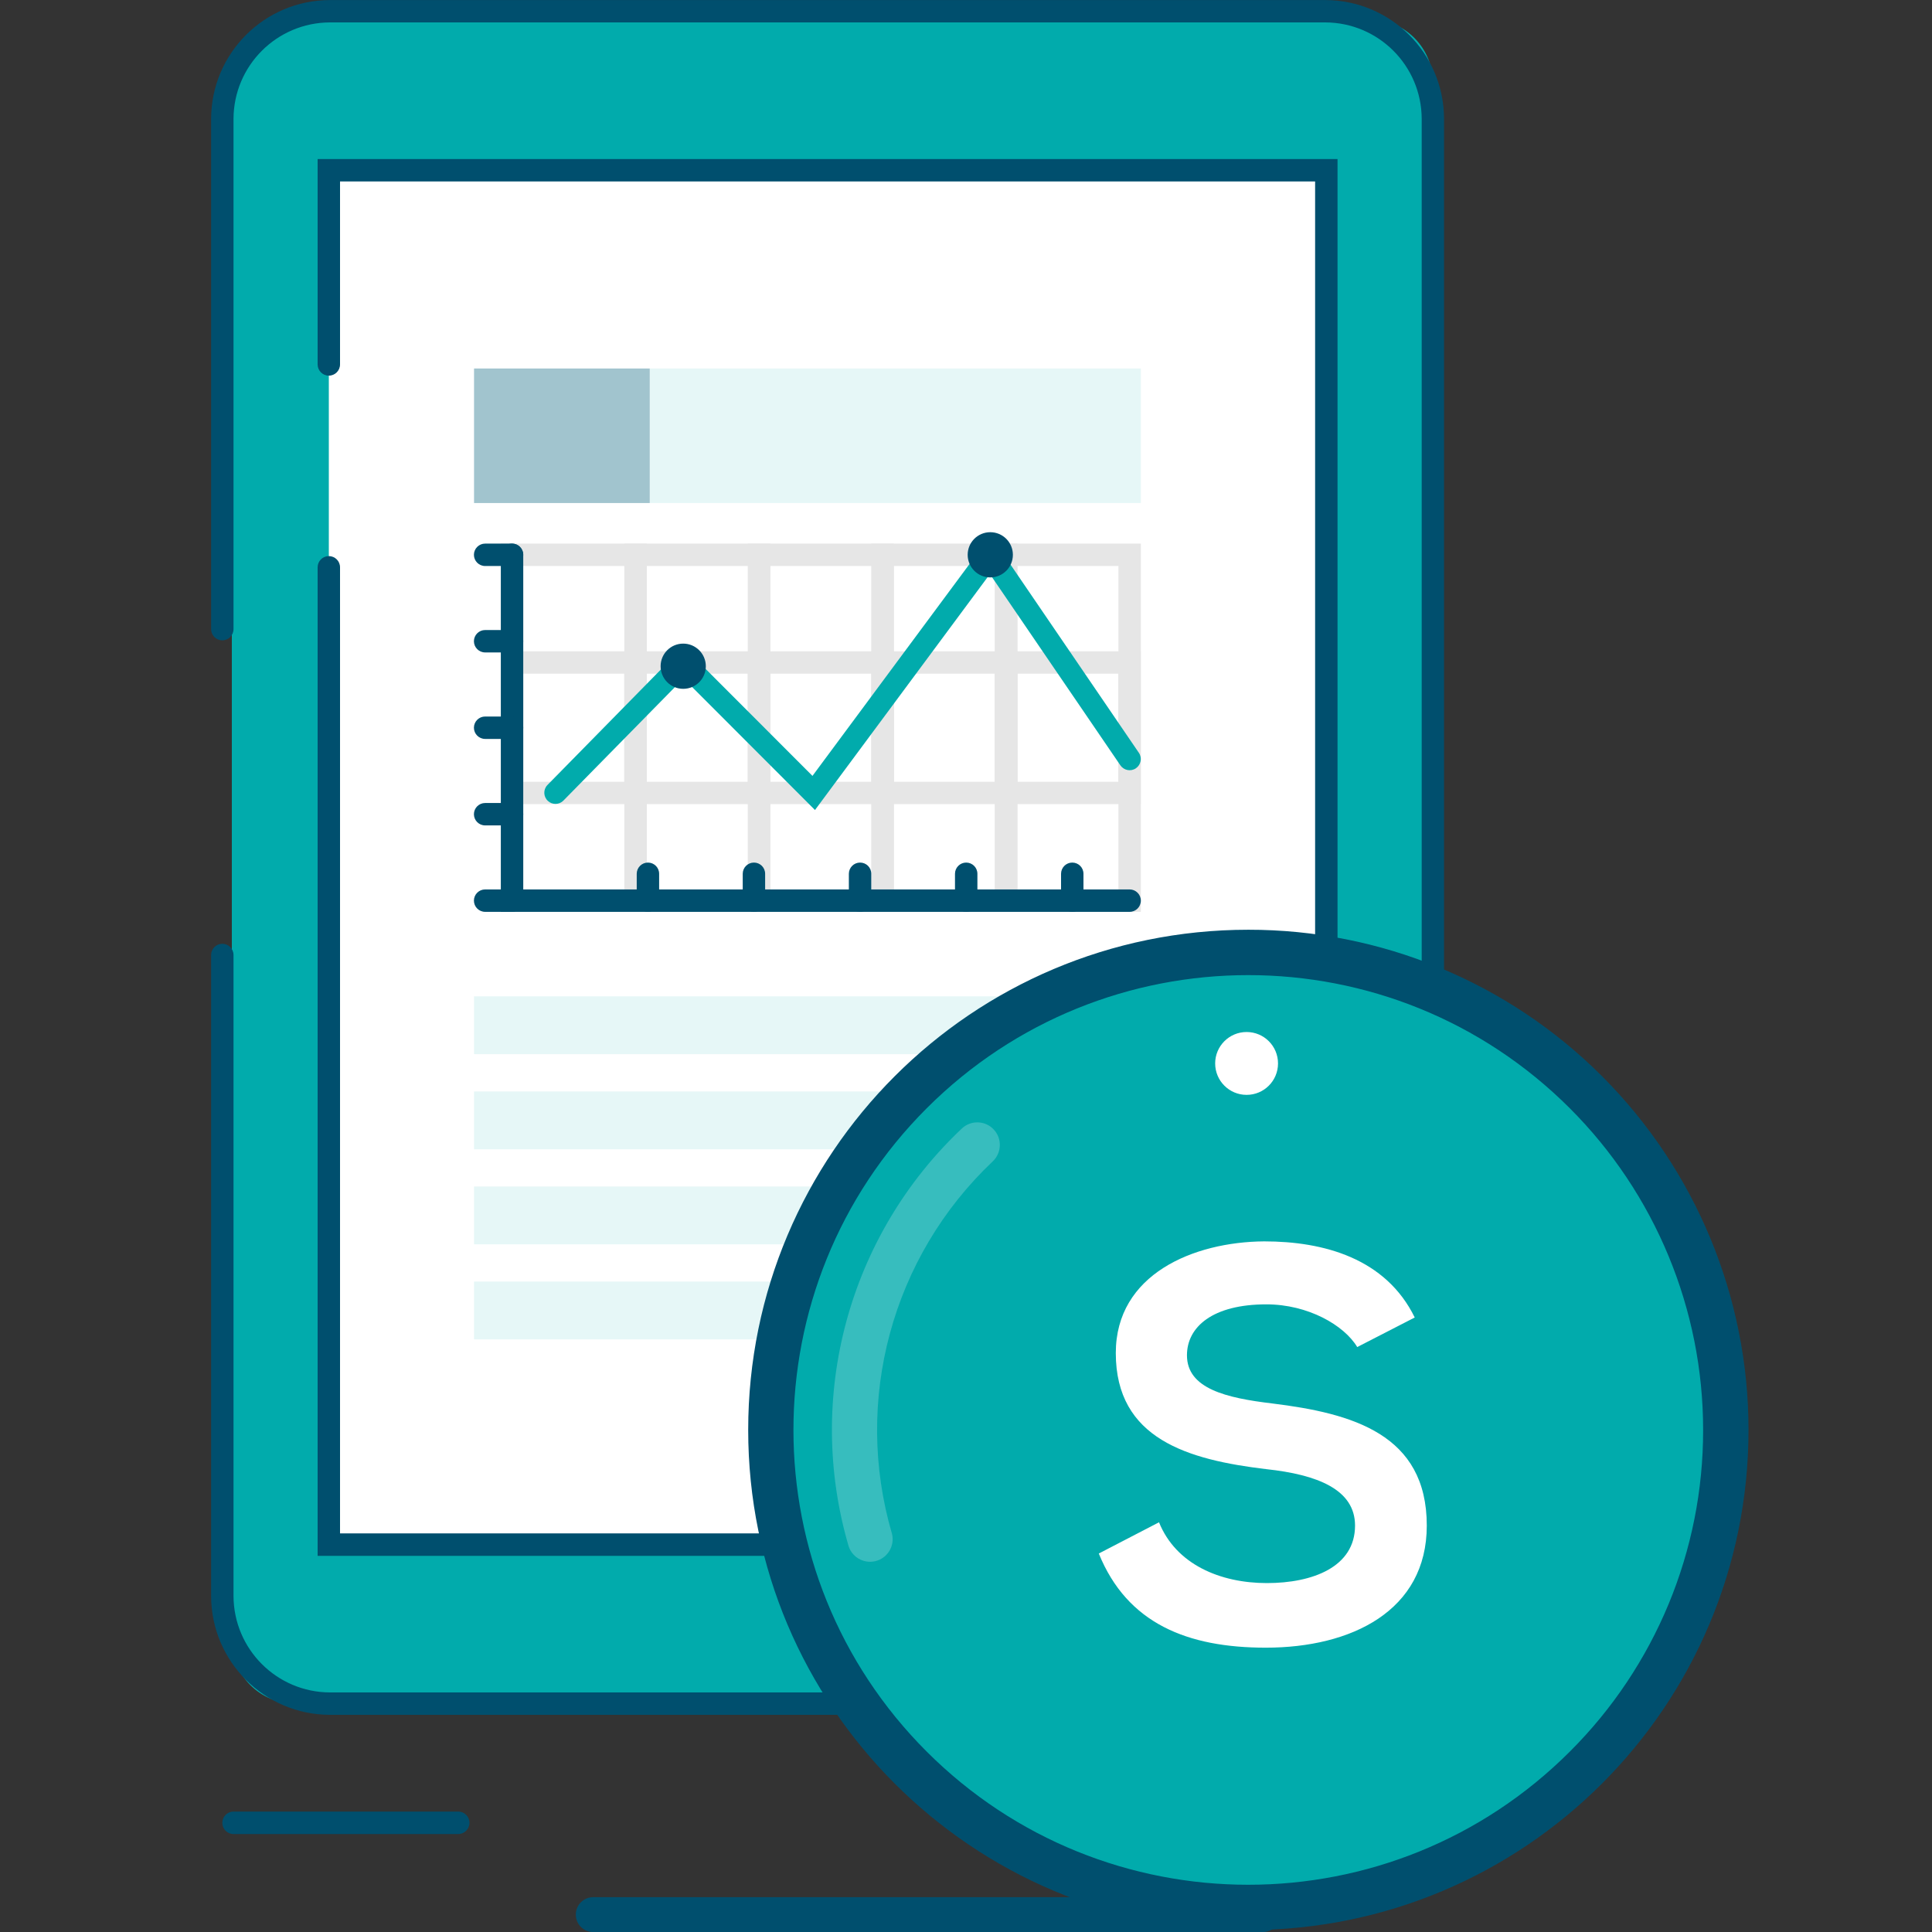
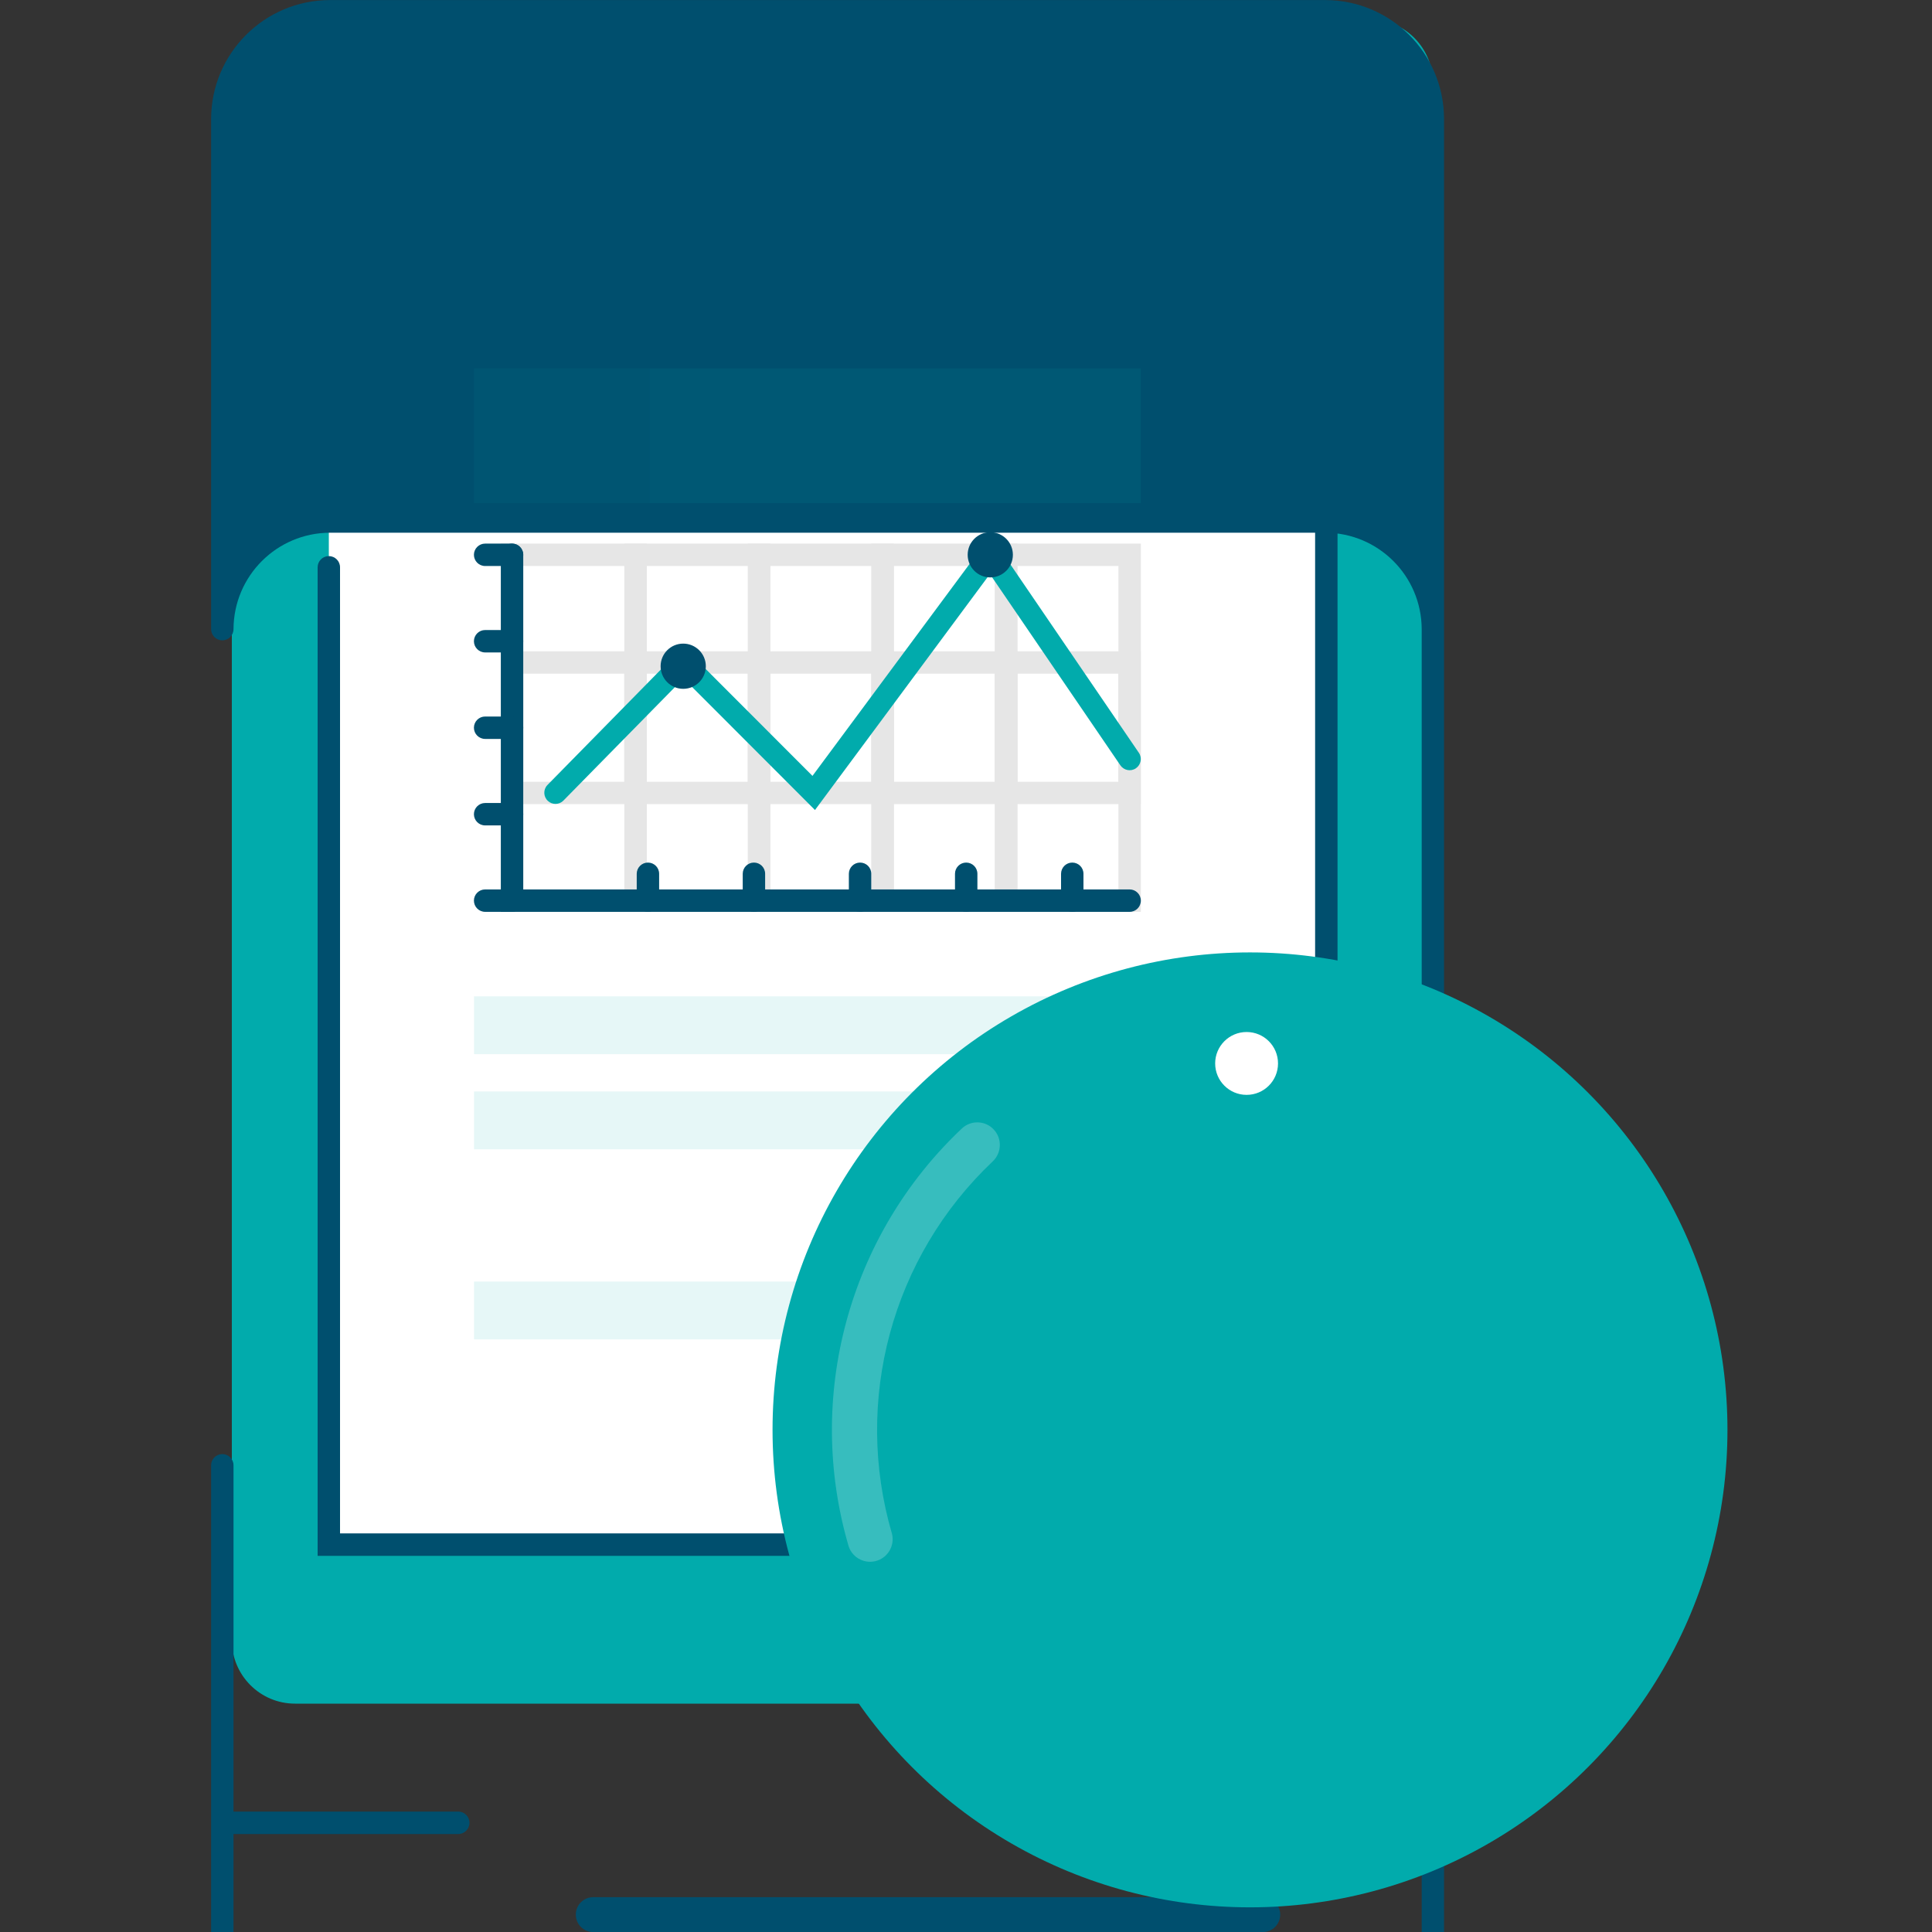
<svg xmlns="http://www.w3.org/2000/svg" version="1.1" id="Ebene_1" x="0px" y="0px" viewBox="0 0 300 300" style="enable-background:new 0 0 300 300;" xml:space="preserve">
  <rect x="0" y="0" width="300" height="300" fill="#333333" stroke="none" />
  <style type="text/css">
	.st0{fill:#01ABAC;}
	.st1{fill:#FFFFFF;}
	.st2{fill-rule:evenodd;clip-rule:evenodd;fill:#004F6E;}
	.st3{fill-rule:evenodd;clip-rule:evenodd;fill:#E6E6E6;}
	.st4{fill-rule:evenodd;clip-rule:evenodd;fill:#01ABAC;}
	.st5{opacity:0.1;fill:#01ABAC;enable-background:new    ;}
	.st6{opacity:0.3;fill:#004F6E;enable-background:new    ;}
	.st7{fill-rule:evenodd;clip-rule:evenodd;fill:#FFFFFF;}
	.st8{fill-rule:evenodd;clip-rule:evenodd;fill:#37BDBE;}
	.st9{enable-background:new    ;}
</style>
  <g id="Gruppe_70" transform="translate(0 0)">
    <g id="Gruppe_68" transform="translate(0 0)">
      <g id="Gruppe_67" transform="translate(0 0)">
        <g id="Gruppe_66">
          <g id="Gruppe_64">
            <g id="Gruppe_63">
              <path id="Rechteck_112" class="st0" d="M45.81,3h166.87c5.42,0,9.81,4.41,9.81,9.84V254.7c0,5.43-4.39,9.84-9.81,9.84H45.81        c-5.42,0-9.81-4.41-9.81-9.84V12.84C36,7.41,40.39,3,45.81,3z" />
              <rect id="Rechteck_113" x="51.06" y="26.44" class="st1" width="154.89" height="213.4" />
              <path id="Pfad_198" class="st2" d="M49.32,56.59c0,0.96,0.78,1.74,1.74,1.74c0.96,0,1.74-0.78,1.74-1.74V28.18h151.41V238.1        H52.8V88.09c0-0.96-0.78-1.74-1.74-1.74c-0.96,0-1.74,0.78-1.74,1.74v153.5h158.37V24.7H49.32V56.59z" />
-               <path id="Pfad_199" class="st2" d="M205.79,0.01H51.23C41.05,0.03,32.81,8.28,32.78,18.46v79.23c0,0.96,0.78,1.74,1.74,1.74        c0.96,0,1.74-0.78,1.74-1.74V18.45c0.03-8.25,6.71-14.94,14.97-14.97h154.56c8.26,0.03,14.94,6.71,14.97,14.97v229.38        c-0.02,8.26-6.71,14.94-14.97,14.97H51.23c-8.25-0.03-14.94-6.71-14.97-14.97v-99.54c0-0.96-0.78-1.74-1.74-1.74        c-0.96,0-1.74,0.78-1.74,1.74v99.54c0.03,10.18,8.27,18.42,18.45,18.45h154.55c10.18-0.03,18.42-8.27,18.45-18.45V18.45        C224.21,8.27,215.96,0.03,205.79,0.01L205.79,0.01z" />
+               <path id="Pfad_199" class="st2" d="M205.79,0.01H51.23C41.05,0.03,32.81,8.28,32.78,18.46v79.23c0,0.96,0.78,1.74,1.74,1.74        c0.96,0,1.74-0.78,1.74-1.74c0.03-8.25,6.71-14.94,14.97-14.97h154.56c8.26,0.03,14.94,6.71,14.97,14.97v229.38        c-0.02,8.26-6.71,14.94-14.97,14.97H51.23c-8.25-0.03-14.94-6.71-14.97-14.97v-99.54c0-0.96-0.78-1.74-1.74-1.74        c-0.96,0-1.74,0.78-1.74,1.74v99.54c0.03,10.18,8.27,18.42,18.45,18.45h154.55c10.18-0.03,18.42-8.27,18.45-18.45V18.45        C224.21,8.27,215.96,0.03,205.79,0.01L205.79,0.01z" />
            </g>
          </g>
          <g id="Gruppe_65" transform="translate(81.317 12.499)">
            <path id="Pfad_200" class="st2" d="M112.25,12.22c0,1.44,1.17,2.61,2.61,2.61c1.44,0,2.61-1.17,2.61-2.61" />
          </g>
        </g>
      </g>
    </g>
    <path id="Pfad_201" class="st2" d="M196.09,294.59H92.12c-1.5,0-2.71,1.21-2.71,2.71c0,1.5,1.21,2.71,2.71,2.71h103.96   c1.5,0,2.71-1.21,2.71-2.71C198.79,295.8,197.58,294.59,196.09,294.59z" />
    <path id="Pfad_202" class="st2" d="M71.15,281.3H36.26c-0.96,0-1.74,0.79-1.74,1.75c0,0.96,0.78,1.74,1.74,1.74h34.89   c0.96,0,1.75-0.78,1.75-1.74c0-0.96-0.78-1.75-1.74-1.75C71.16,281.3,71.16,281.3,71.15,281.3z" />
    <path id="Pfad_203" class="st3" d="M77.77,84.41v57.18h22.66V84.41H77.77z M81.25,87.89h15.7v50.23h-15.7V87.89z" />
    <path id="Pfad_204" class="st3" d="M96.95,84.41v57.18h22.66V84.41H96.95z M100.43,87.89h15.7v50.23h-15.7V87.89z" />
    <path id="Pfad_205" class="st3" d="M116.13,84.41v57.18h22.66V84.41H116.13z M119.62,87.89h15.7v50.23h-15.7V87.89z" />
    <path id="Pfad_206" class="st3" d="M135.31,84.41v57.18h22.67V84.41H135.31L135.31,84.41z M138.79,87.89h15.7v50.23h-15.7V87.89z" />
    <path id="Pfad_207" class="st3" d="M154.49,84.41v57.18h22.66V84.41H154.49z M157.97,87.89h15.7v50.23h-15.7V87.89z" />
    <path id="Pfad_208" class="st3" d="M77.77,101.13v23.73h22.66v-23.73H77.77z M81.25,104.61h15.7v16.78h-15.7V104.61z" />
    <path id="Pfad_209" class="st3" d="M96.95,101.13v23.73h22.66v-23.73H96.95z M100.43,104.61h15.7v16.78h-15.7V104.61z" />
    <path id="Pfad_210" class="st3" d="M116.13,101.13v23.73h22.66v-23.73H116.13z M119.62,104.61h15.7v16.78h-15.7V104.61z" />
    <path id="Pfad_211" class="st3" d="M135.31,101.13v23.73h22.67v-23.73H135.31L135.31,101.13z M138.79,104.61h15.7v16.78h-15.7   V104.61z" />
    <path id="Pfad_212" class="st3" d="M154.49,101.13v23.73h22.66v-23.73H154.49z M157.97,104.61h15.7v16.78h-15.7V104.61z" />
    <path id="Pfad_213" class="st2" d="M175.41,138.11H81.25V86.15c0-0.96-0.78-1.74-1.74-1.74c-0.96,0-1.74,0.78-1.74,1.74v55.44   h97.64c0.96,0,1.74-0.78,1.74-1.74S176.37,138.11,175.41,138.11L175.41,138.11z" />
    <path id="Pfad_214" class="st2" d="M79.51,84.41h-4.18c-0.96,0-1.74,0.78-1.74,1.74c0,0.96,0.78,1.74,1.74,1.74h4.18   c0.96,0,1.74-0.78,1.74-1.74C81.25,85.19,80.47,84.41,79.51,84.41L79.51,84.41z" />
    <path id="Pfad_215" class="st2" d="M79.51,97.83h-4.18c-0.96,0-1.74,0.78-1.74,1.74c0,0.96,0.78,1.74,1.74,1.74h4.18   c0.96,0,1.74-0.78,1.74-1.74C81.25,98.61,80.47,97.83,79.51,97.83L79.51,97.83z" />
    <path id="Pfad_216" class="st2" d="M79.51,111.26h-4.18c-0.96,0-1.74,0.78-1.74,1.74c0,0.96,0.78,1.74,1.74,1.74h4.18   c0.96,0,1.74-0.78,1.74-1.74C81.25,112.04,80.47,111.26,79.51,111.26L79.51,111.26z" />
    <path id="Pfad_217" class="st2" d="M79.51,124.69h-4.18c-0.96,0-1.74,0.78-1.74,1.74c0,0.96,0.78,1.74,1.74,1.74h4.18   c0.96,0,1.74-0.78,1.74-1.74C81.25,125.47,80.47,124.69,79.51,124.69L79.51,124.69z" />
    <path id="Pfad_218" class="st2" d="M79.51,138.11h-4.18c-0.96,0-1.74,0.78-1.74,1.74s0.78,1.74,1.74,1.74h4.18   c0.96,0,1.74-0.78,1.74-1.74S80.47,138.11,79.51,138.11L79.51,138.11z" />
    <path id="Pfad_219" class="st2" d="M166.5,133.94c-0.96,0-1.74,0.78-1.74,1.74v4.18c0,0.96,0.78,1.74,1.74,1.74   c0.96,0,1.74-0.78,1.74-1.74v-4.18C168.24,134.71,167.46,133.94,166.5,133.94L166.5,133.94z" />
    <path id="Pfad_220" class="st2" d="M150.03,133.94c-0.96,0-1.74,0.78-1.74,1.74v4.18c0,0.96,0.78,1.74,1.74,1.74   c0.96,0,1.74-0.78,1.74-1.74v-4.18C151.77,134.72,150.99,133.94,150.03,133.94z" />
    <path id="Pfad_221" class="st2" d="M133.55,133.94c-0.96,0-1.74,0.78-1.74,1.74v4.18c0,0.96,0.78,1.74,1.74,1.74   s1.74-0.78,1.74-1.74v-4.18C135.29,134.71,134.52,133.94,133.55,133.94L133.55,133.94z" />
    <path id="Pfad_222" class="st2" d="M117.07,133.94c-0.96,0-1.74,0.78-1.74,1.74l0,0v4.18c0,0.96,0.78,1.74,1.74,1.74   c0.96,0,1.74-0.78,1.74-1.74v-4.18C118.81,134.71,118.03,133.94,117.07,133.94L117.07,133.94z" />
    <path id="Pfad_223" class="st2" d="M100.61,133.94c-0.96,0-1.74,0.78-1.74,1.74v4.18c0,0.96,0.78,1.74,1.74,1.74   c0.96,0,1.74-0.78,1.74-1.74v-4.18C102.35,134.71,101.57,133.94,100.61,133.94L100.61,133.94z" />
    <path id="Pfad_224" class="st4" d="M153.83,83.15l-27.67,37.33l-20.05-20.07l-21.13,21.51c-0.65,0.7-0.61,1.8,0.1,2.45   c0.67,0.62,1.71,0.61,2.37-0.02l18.68-19.01l20.42,20.44l27.16-36.64l20.26,29.7c0.54,0.79,1.62,1,2.41,0.46   c0.79-0.54,1-1.62,0.46-2.41L153.83,83.15" />
    <path id="Pfad_225" class="st2" d="M106.09,99.94c-1.94,0-3.51,1.57-3.51,3.51c0,1.94,1.57,3.51,3.51,3.51   c1.94,0,3.51-1.57,3.51-3.51S108.02,99.94,106.09,99.94L106.09,99.94z" />
    <path id="Pfad_226" class="st2" d="M153.77,82.64c-1.94,0-3.51,1.57-3.51,3.51c0,1.94,1.57,3.51,3.51,3.51   c1.94,0,3.51-1.57,3.51-3.51C157.28,84.21,155.71,82.64,153.77,82.64L153.77,82.64" />
    <rect id="Rechteck_114" x="73.61" y="57.22" class="st5" width="103.54" height="20.89" />
    <rect id="Rechteck_115" x="73.61" y="154.71" class="st5" width="103.54" height="8.98" />
    <rect id="Rechteck_116" x="73.61" y="169.48" class="st5" width="103.54" height="8.98" />
-     <rect id="Rechteck_117" x="73.61" y="184.24" class="st5" width="103.54" height="8.98" />
    <rect id="Rechteck_118" x="73.61" y="199" class="st5" width="103.54" height="8.98" />
    <rect id="Rechteck_119" x="73.61" y="57.22" class="st6" width="27.28" height="20.89" />
    <circle id="Ellipse_15" class="st0" cx="194.1" cy="222.03" r="74.14" />
-     <path id="Pfad_227" class="st2" d="M193.84,144.37c-42.89,0-77.66,34.78-77.66,77.67c0,42.89,34.78,77.66,77.67,77.66   c42.89,0,77.66-34.78,77.66-77.67c0-20.6-8.19-40.36-22.75-54.92C234.2,152.53,214.44,144.35,193.84,144.37z M243.77,271.98   c-27.58,27.58-72.3,27.58-99.88,0c-27.58-27.58-27.58-72.3,0-99.88c27.58-27.58,72.3-27.58,99.88,0   c13.25,13.25,20.69,31.21,20.69,49.94C264.49,240.77,257.04,258.75,243.77,271.98L243.77,271.98z" />
    <path id="Pfad_228" class="st7" d="M193.57,160.25c-2.69,0-4.88,2.18-4.88,4.88c0,2.69,2.18,4.88,4.88,4.88s4.88-2.18,4.88-4.88v0   C198.45,162.43,196.27,160.25,193.57,160.25z" />
    <path id="Pfad_229" class="st8" d="M149.36,175.23c-17.6,16.61-24.39,41.7-17.57,64.92c0.63,1.83,2.63,2.8,4.46,2.17   c1.71-0.59,2.69-2.39,2.26-4.14c-6.06-20.69-0.02-43.02,15.64-57.84c1.41-1.33,1.48-3.55,0.15-4.96   C152.98,173.97,150.76,173.91,149.36,175.23L149.36,175.23z" />
  </g>
  <g class="st9">
-     <path class="st1" d="M210.75,209.17c-2.04-3.4-7.65-6.63-14.11-6.63c-8.33,0-12.33,3.49-12.33,7.91c0,5.19,6.12,6.63,13.26,7.48   c12.41,1.53,23.98,4.76,23.98,18.96c0,13.26-11.73,18.96-25,18.96c-12.16,0-21.51-3.74-25.93-14.62l9.35-4.85   c2.64,6.55,9.52,9.44,16.75,9.44c7.06,0,13.69-2.47,13.69-8.93c0-5.61-5.87-7.91-13.77-8.76c-12.16-1.45-23.38-4.68-23.38-18.03   c0-12.24,12.07-17.26,23.04-17.34c9.27,0,18.88,2.64,23.38,11.82L210.75,209.17z" />
-   </g>
+     </g>
</svg>